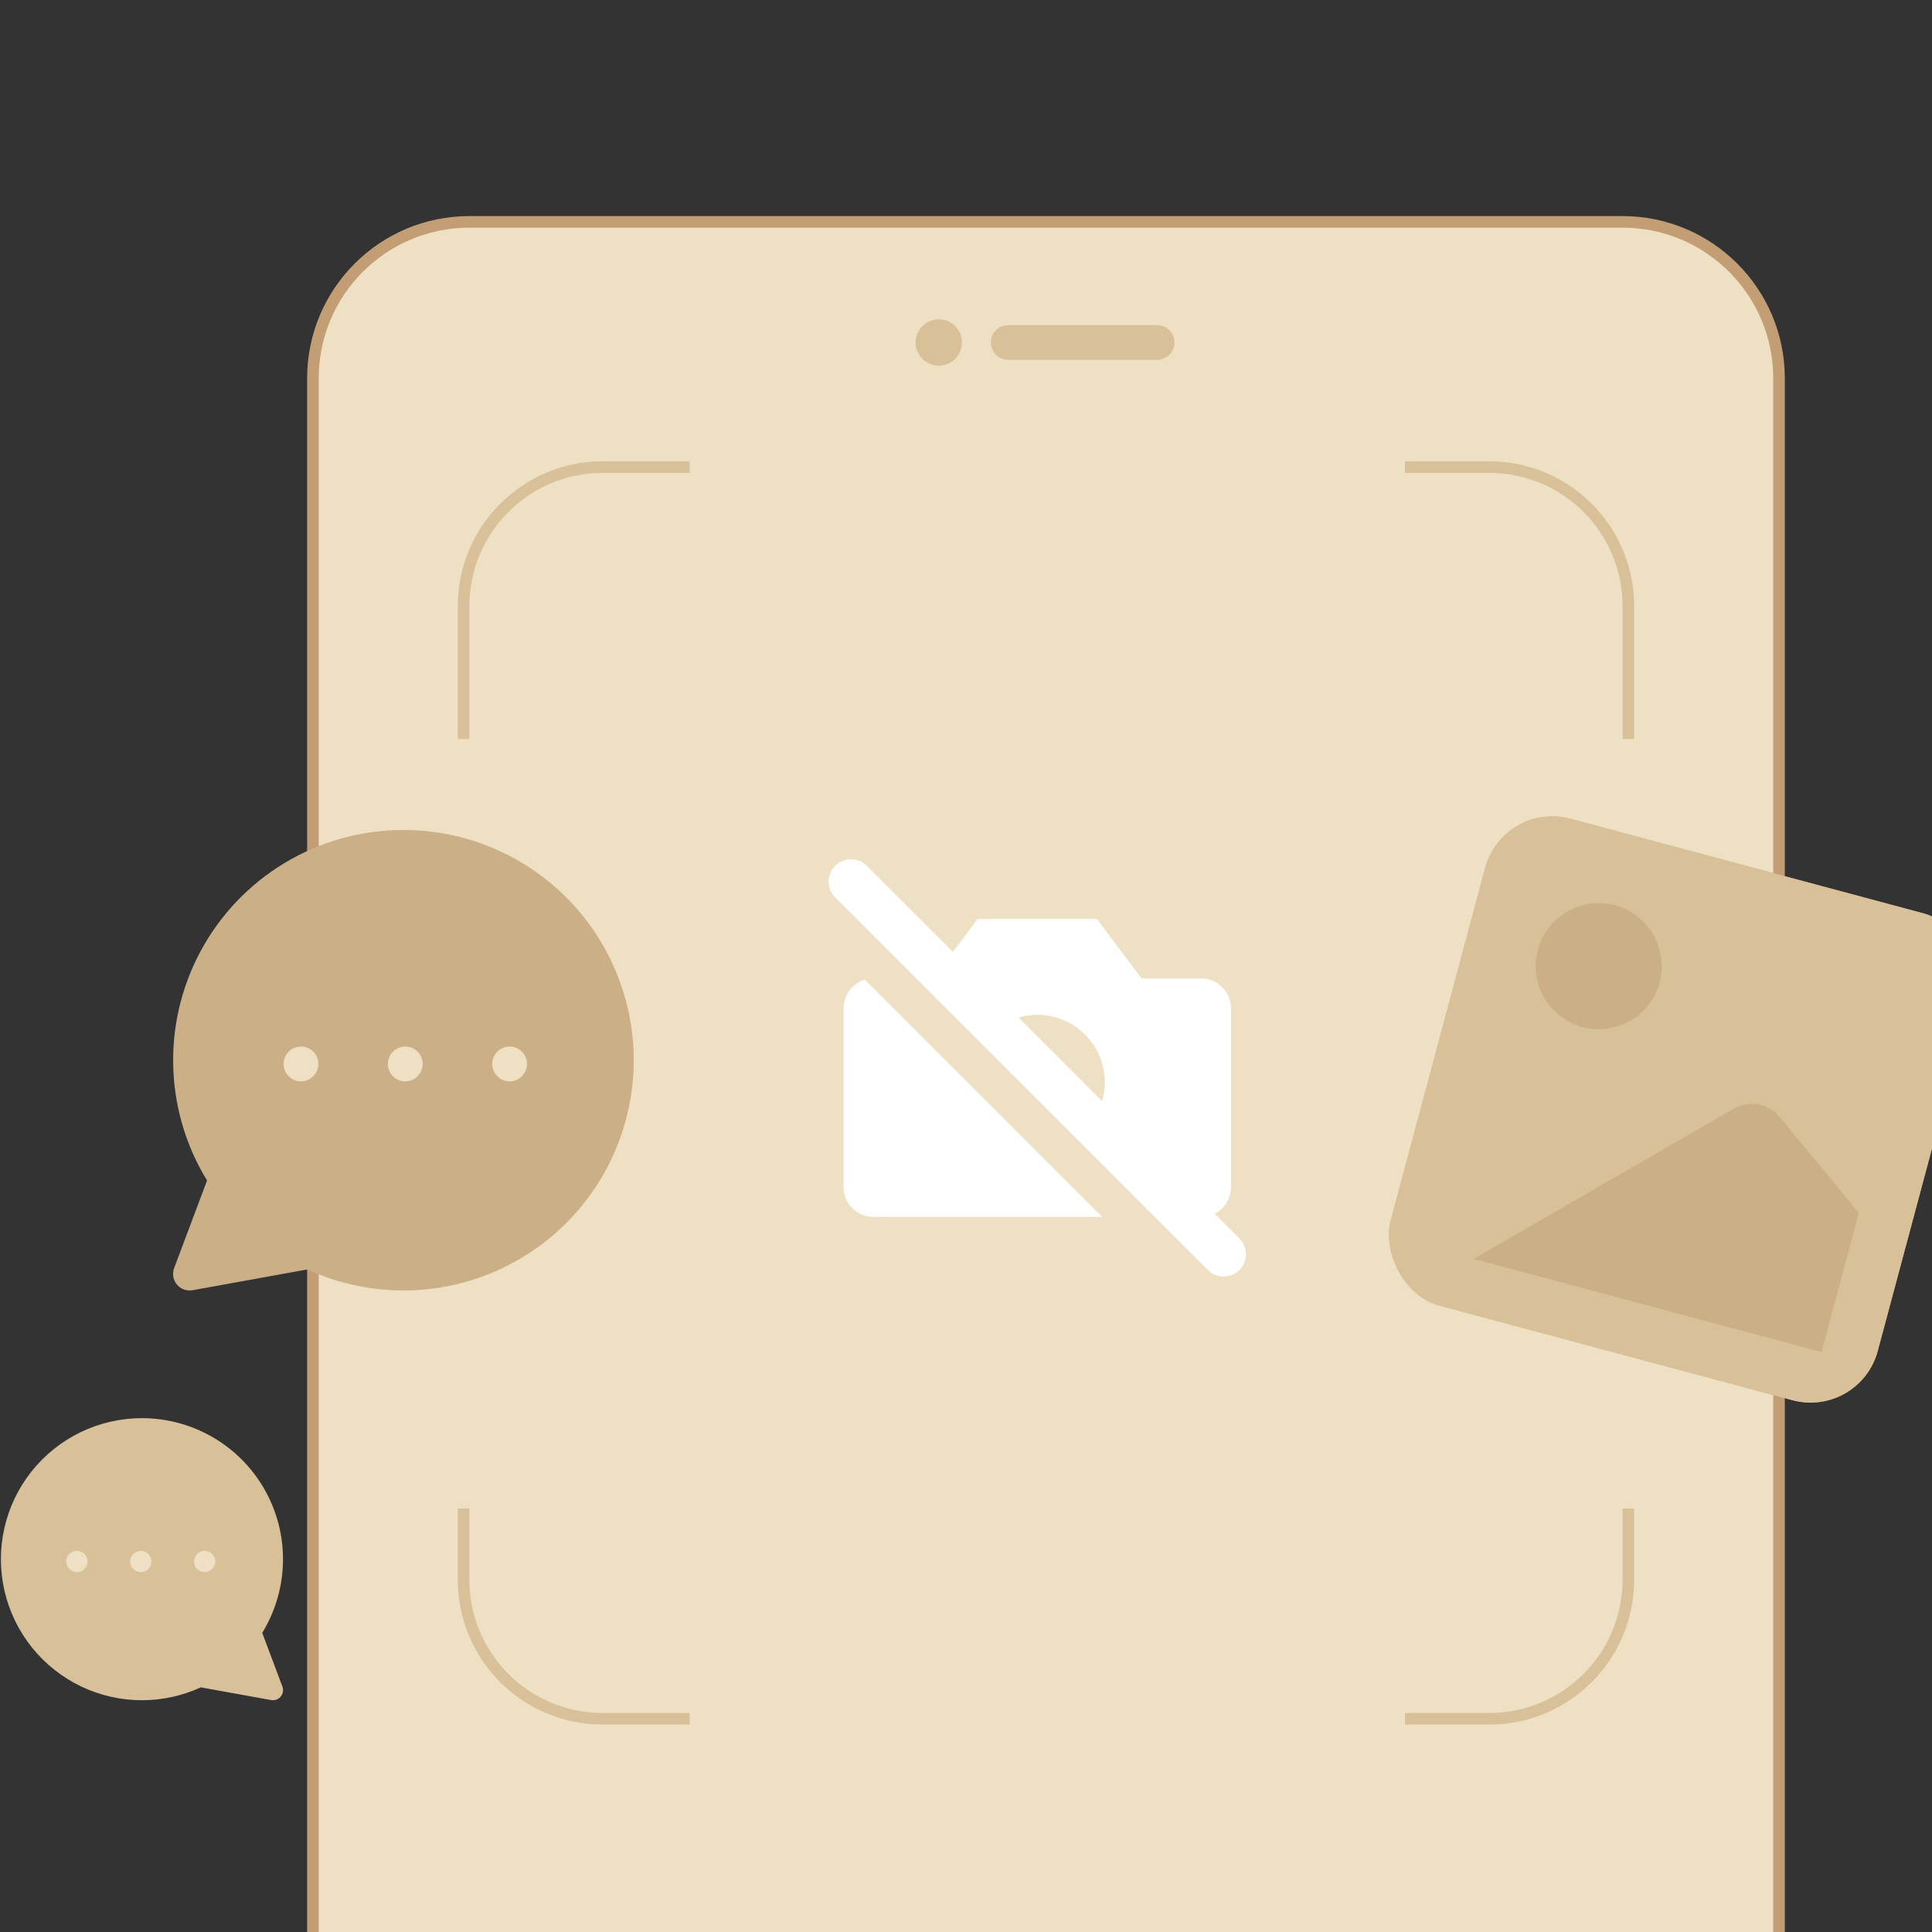
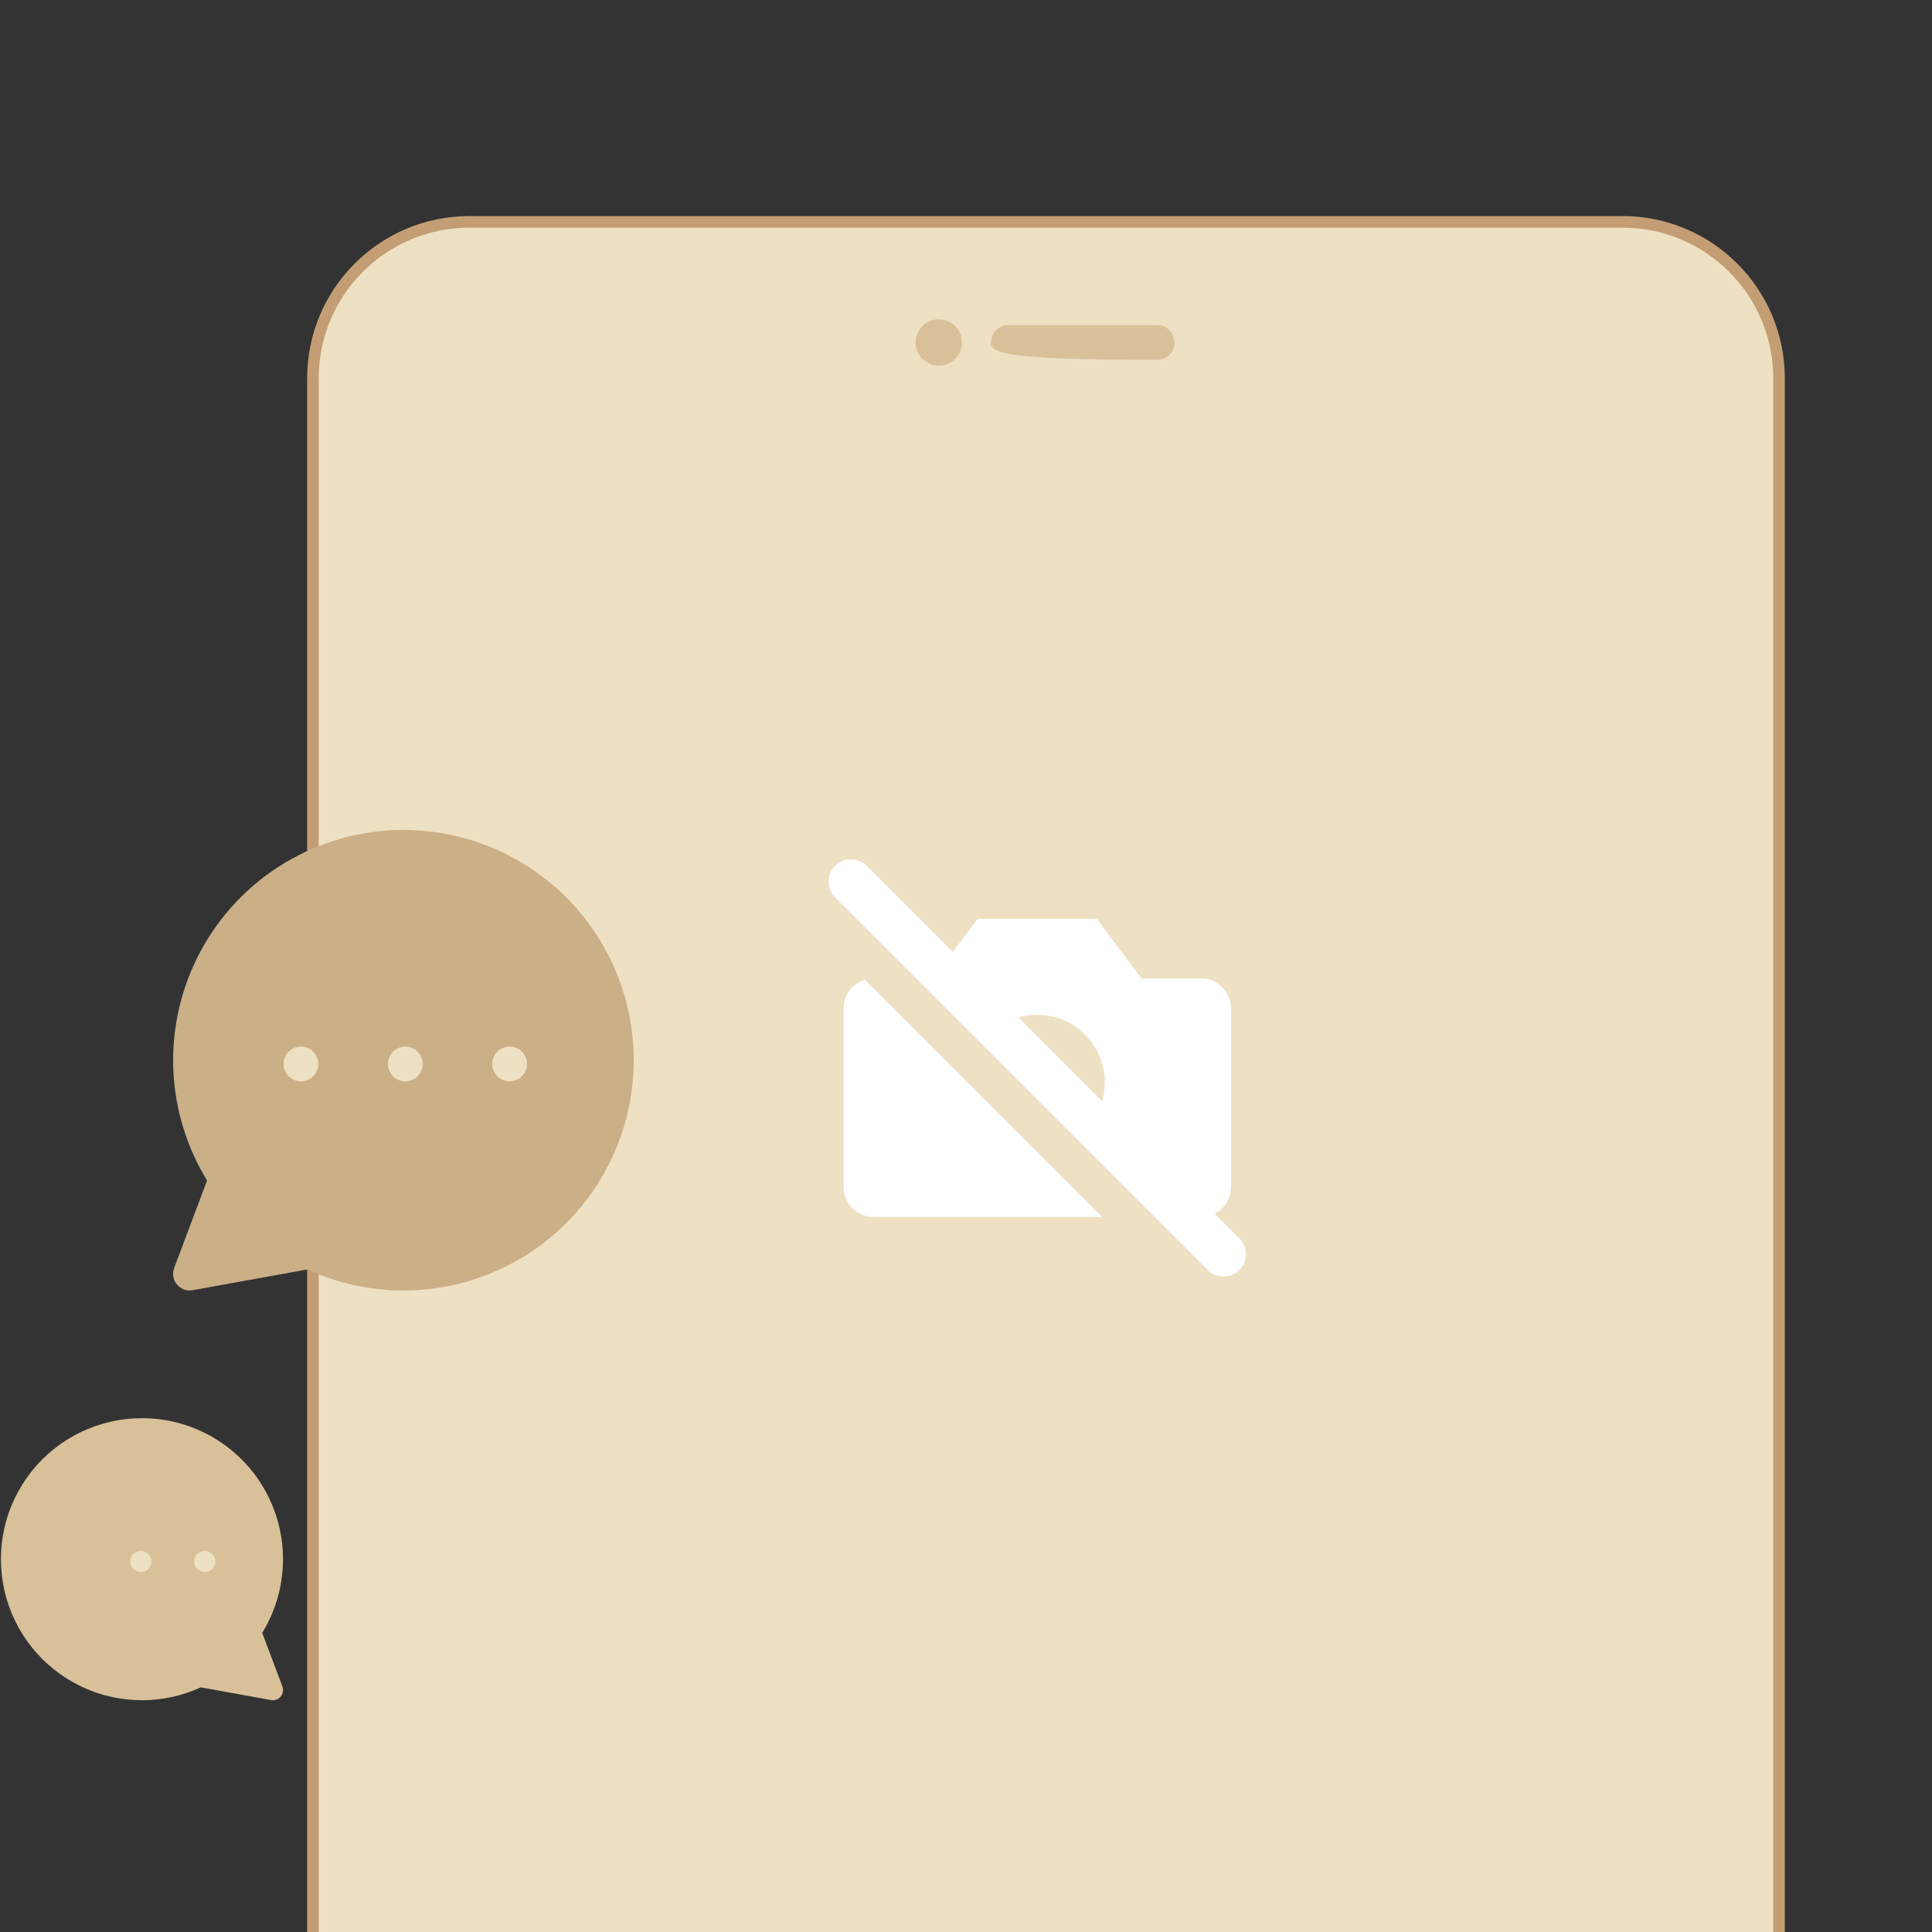
<svg xmlns="http://www.w3.org/2000/svg" width="304" height="304" viewBox="0 0 304 304" fill="none">
  <rect x="0" y="0" width="304" height="304" fill="#333333" stroke="none" />
  <g clip-path="url(#clip0_691_18402)">
    <g clip-path="url(#clip1_691_18402)">
      <path fill-rule="evenodd" clip-rule="evenodd" d="M12.701 225.348C15.71 223.898 19.007 223.146 22.346 223.148C26.36 223.149 30.299 224.239 33.742 226.302C37.186 228.365 40.006 231.323 41.901 234.861C43.797 238.4 44.697 242.386 44.505 246.396C44.328 250.129 43.21 253.752 41.262 256.932L44.435 265.374C44.637 265.911 44.535 266.516 44.167 266.957C43.799 267.398 43.223 267.607 42.657 267.505L31.596 265.505C28.726 266.824 25.606 267.515 22.443 267.53C19.104 267.547 15.803 266.81 12.788 265.373C9.773 263.936 7.121 261.838 5.03 259.234C2.939 256.63 1.463 253.587 0.711 250.333C-0.04 247.079 -0.048 243.697 0.69 240.44C1.427 237.183 2.89 234.134 4.97 231.52C7.049 228.907 9.692 226.797 12.701 225.348Z" fill="#D8C099" />
      <circle cx="1.675" cy="1.675" r="1.675" transform="matrix(-1 8.74228e-08 8.74228e-08 1 33.884 244.024)" fill="#EEE0C3" />
      <circle cx="1.675" cy="1.675" r="1.675" transform="matrix(-1 8.74228e-08 8.74228e-08 1 23.831 244.024)" fill="#EEE0C3" />
-       <circle cx="1.675" cy="1.675" r="1.675" transform="matrix(-1 8.74228e-08 8.74228e-08 1 13.778 244.024)" fill="#EEE0C3" />
    </g>
    <path d="M73.857 34.912H255.31C268.906 34.912 279.929 45.935 279.929 59.531V367.726C279.929 381.322 268.906 392.345 255.31 392.345H73.857C60.261 392.345 49.238 381.322 49.238 367.726V59.531C49.238 45.934 60.261 34.912 73.857 34.912Z" fill="#EEE0C3" stroke="#C39E74" stroke-width="1.824" />
-     <path d="M256.221 116.277V95.38C256.221 83.294 246.423 73.497 234.337 73.497H221.072M256.221 237.355V248.566C256.221 260.652 246.423 270.45 234.337 270.45H221.072M108.513 73.497H94.829C82.743 73.497 72.945 83.294 72.945 95.38V116.277M72.945 237.355V248.566C72.945 260.652 82.743 270.45 94.829 270.45H108.513" stroke="#D8C099" stroke-width="1.824" />
    <path d="M144.067 53.891C144.067 51.876 145.7 50.243 147.715 50.243V50.243C149.729 50.243 151.362 51.876 151.362 53.891V53.891C151.362 55.905 149.729 57.538 147.715 57.538V57.538C145.7 57.538 144.067 55.905 144.067 53.891V53.891Z" fill="#D8C099" />
-     <path d="M155.921 53.891C155.921 52.38 157.146 51.155 158.657 51.155H182.073C183.584 51.155 184.808 52.38 184.808 53.891V53.891C184.808 55.401 183.584 56.626 182.073 56.626H158.657C157.146 56.626 155.921 55.401 155.921 53.891V53.891Z" fill="#D8C099" />
+     <path d="M155.921 53.891C155.921 52.38 157.146 51.155 158.657 51.155H182.073C183.584 51.155 184.808 52.38 184.808 53.891V53.891C184.808 55.401 183.584 56.626 182.073 56.626C157.146 56.626 155.921 55.401 155.921 53.891V53.891Z" fill="#D8C099" />
    <g clip-path="url(#clip2_691_18402)">
      <path fill-rule="evenodd" clip-rule="evenodd" d="M79.21 134.186C74.298 131.819 68.915 130.592 63.462 130.595C56.909 130.597 50.478 132.377 44.856 135.744C39.234 139.112 34.63 143.941 31.536 149.718C28.442 155.495 26.972 162.004 27.284 168.55C27.574 174.645 29.399 180.561 32.579 185.752L27.399 199.535C27.069 200.412 27.236 201.4 27.837 202.12C28.437 202.84 29.378 203.182 30.301 203.015L48.36 199.749C53.046 201.902 58.141 203.03 63.304 203.056C68.756 203.083 74.145 201.879 79.067 199.534C83.99 197.188 88.32 193.762 91.733 189.511C95.147 185.259 97.558 180.292 98.785 174.979C100.012 169.666 100.024 164.145 98.82 158.827C97.616 153.508 95.228 148.531 91.832 144.264C88.437 139.998 84.122 136.553 79.21 134.186Z" fill="#CBAF87" />
      <circle cx="47.361" cy="167.414" r="2.735" fill="#EEE0C3" />
      <circle cx="63.773" cy="167.414" r="2.735" fill="#EEE0C3" />
      <circle cx="80.186" cy="167.414" r="2.735" fill="#EEE0C3" />
    </g>
    <g clip-path="url(#clip3_691_18402)">
      <path fill-rule="evenodd" clip-rule="evenodd" d="M131.417 136.239C130.043 137.612 130.043 139.839 131.417 141.212L132.252 142.048C132.335 142.114 132.415 142.186 132.492 142.263L190.302 200.073C191.683 201.204 193.725 201.125 195.014 199.836C196.387 198.462 196.387 196.235 195.014 194.862L191.126 190.974C191.564 190.752 191.969 190.461 192.323 190.107C193.202 189.228 193.696 188.035 193.696 186.791V158.655C193.696 157.412 193.202 156.219 192.323 155.339C191.443 154.46 190.25 153.966 189.007 153.966H179.628L172.594 144.587H153.836L149.938 149.786L136.391 136.239C135.017 134.865 132.79 134.865 131.417 136.239ZM173.42 191.481L136.097 154.158C135.352 154.377 134.667 154.78 134.108 155.339C133.228 156.219 132.734 157.412 132.734 158.655V186.791C132.734 188.035 133.228 189.228 134.108 190.107C134.987 190.987 136.18 191.481 137.424 191.481H173.42ZM173.84 170.305C173.84 171.334 173.693 172.328 173.421 173.269L160.252 160.1C161.192 159.827 162.187 159.681 163.215 159.681C169.083 159.681 173.84 164.438 173.84 170.305Z" fill="white" />
    </g>
    <g clip-path="url(#clip4_691_18402)">
-       <rect x="236.531" y="126" width="79.328" height="79.328" rx="10.942" transform="rotate(15 236.531 126)" fill="#CBAF87" />
-       <path fill-rule="evenodd" clip-rule="evenodd" d="M294.825 214.947C293.61 219.481 288.949 222.172 284.415 220.957L224.209 204.825C219.675 203.61 216.985 198.949 218.199 194.415L234.331 134.21C235.546 129.676 240.207 126.985 244.741 128.2L304.947 144.332C309.481 145.547 312.172 150.207 310.957 154.742L294.825 214.947ZM254.123 142.446C248.833 141.029 243.396 144.168 241.978 149.458C240.561 154.748 243.7 160.185 248.99 161.602C254.28 163.02 259.717 159.881 261.134 154.591C262.552 149.301 259.413 143.863 254.123 142.446ZM272.834 174.438L231.882 198.082L286.615 212.747L292.481 190.854L280.042 175.744C278.281 173.606 275.233 173.053 272.834 174.438Z" fill="#D8C099" />
-     </g>
+       </g>
  </g>
  <defs>
    <clipPath id="clip0_691_18402">
      <rect width="304" height="304" fill="white" />
    </clipPath>
    <clipPath id="clip1_691_18402">
      <rect width="44.679" height="44.679" fill="white" transform="matrix(-1 8.74228e-08 8.74228e-08 1 44.679 223)" />
    </clipPath>
    <clipPath id="clip2_691_18402">
      <rect width="72.946" height="72.946" fill="white" transform="translate(27 130.353)" />
    </clipPath>
    <clipPath id="clip3_691_18402">
      <rect width="65.651" height="65.651" fill="white" transform="translate(130.391 135.212)" />
    </clipPath>
    <clipPath id="clip4_691_18402">
-       <rect x="236.531" y="126" width="79.328" height="79.328" rx="10.942" transform="rotate(15 236.531 126)" fill="white" />
-     </clipPath>
+       </clipPath>
  </defs>
</svg>